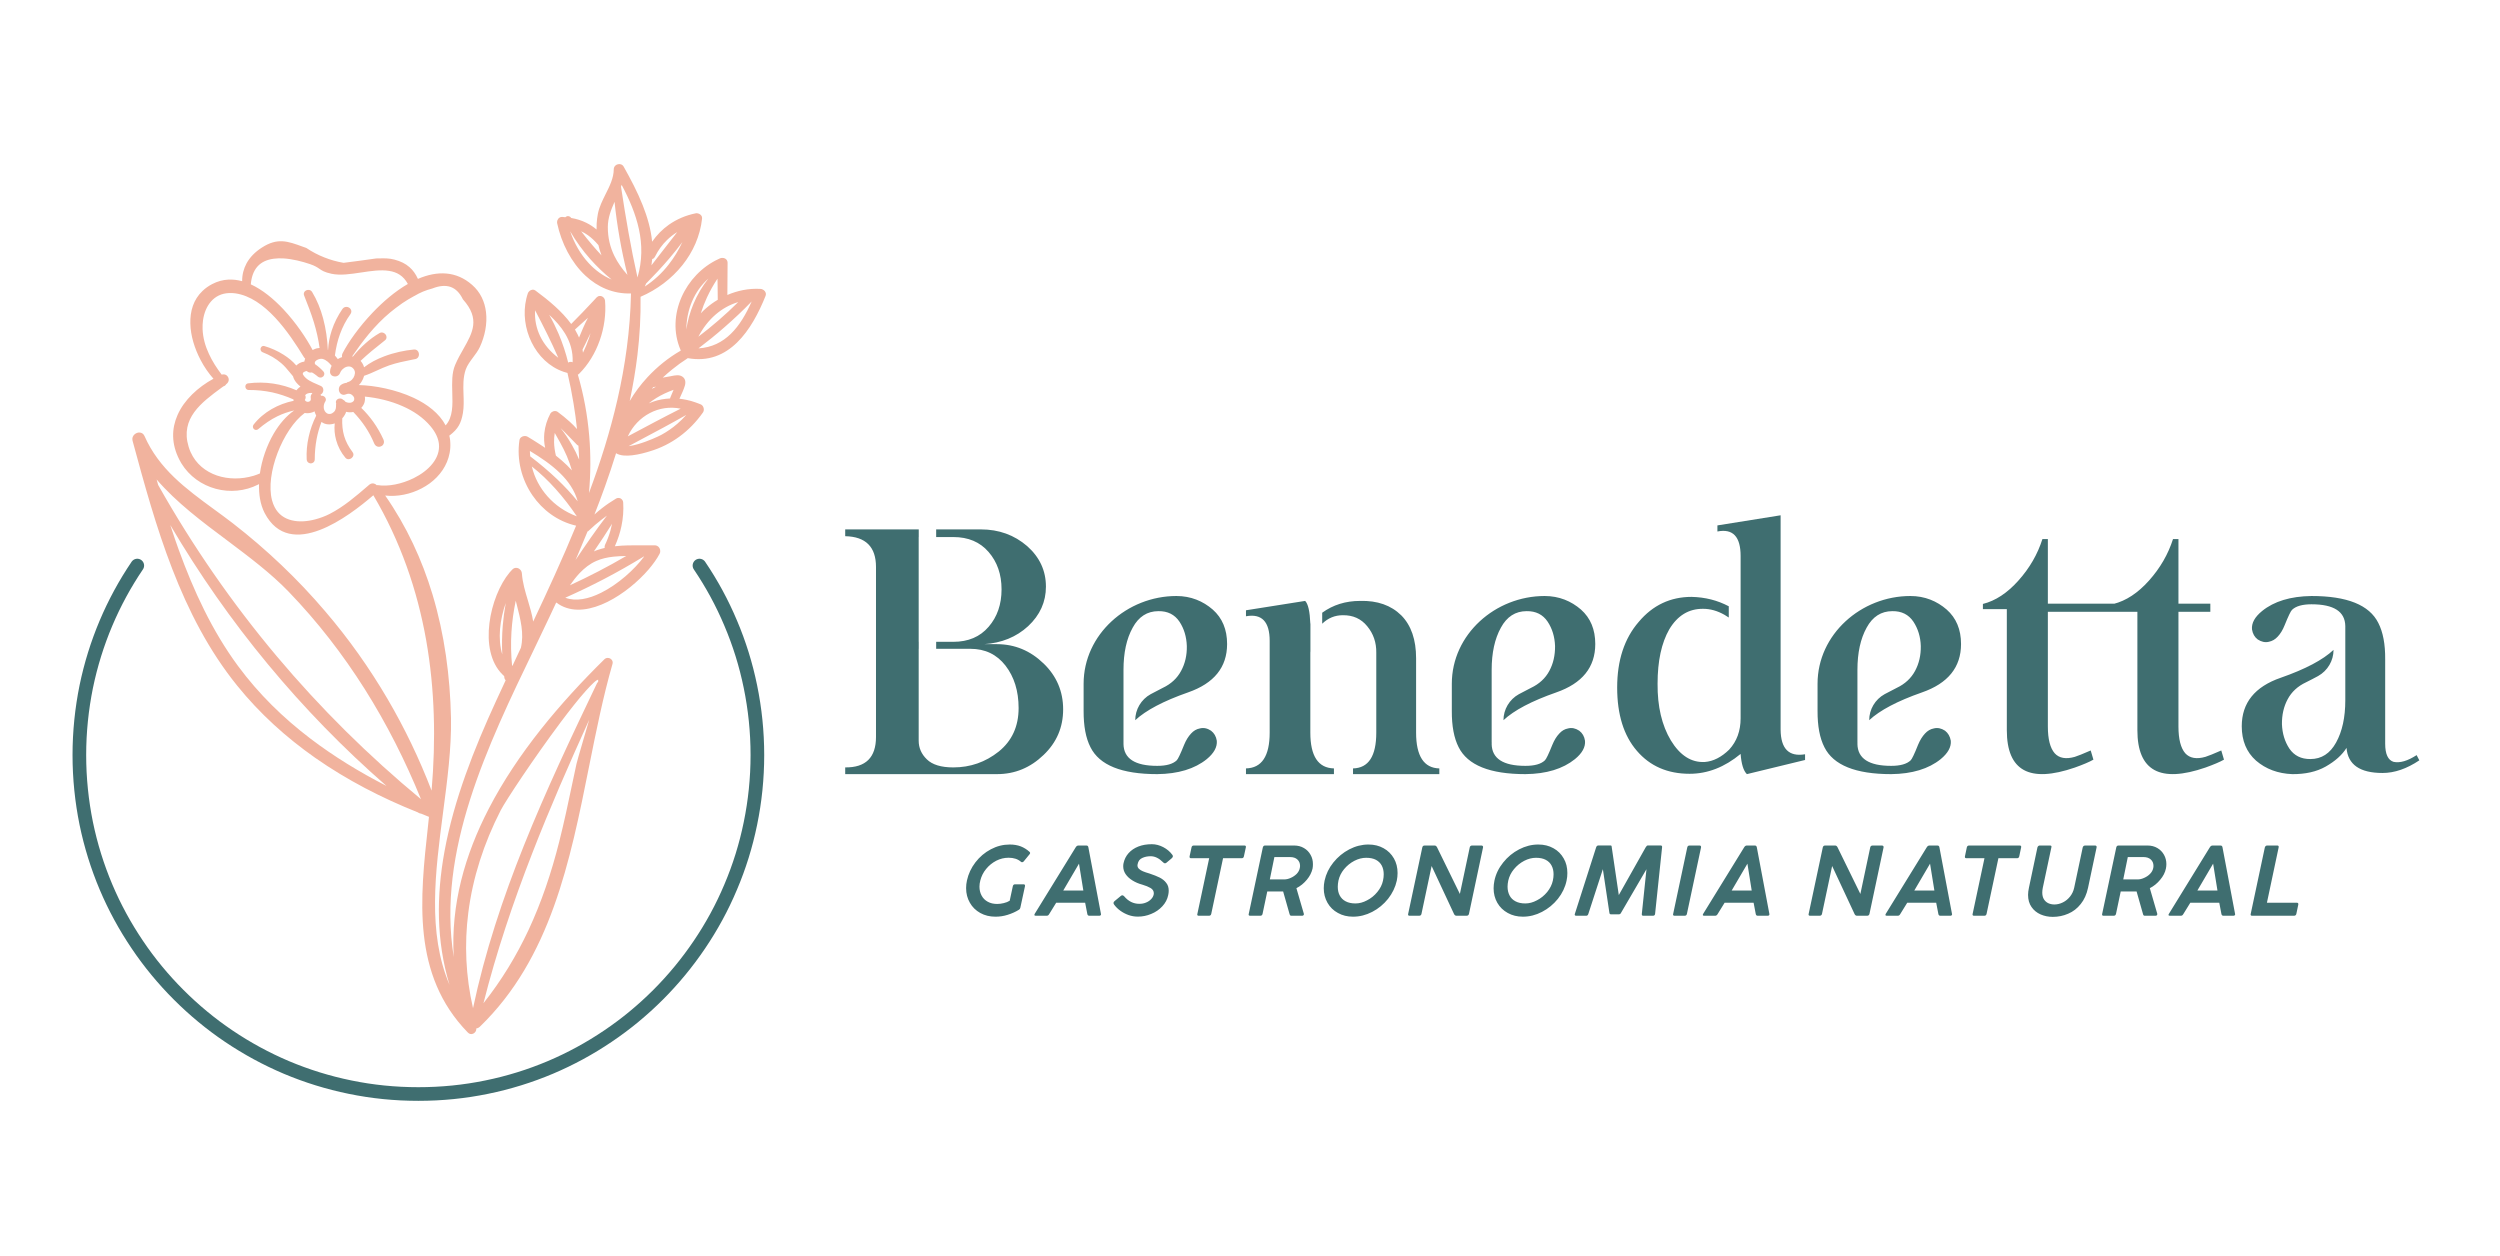
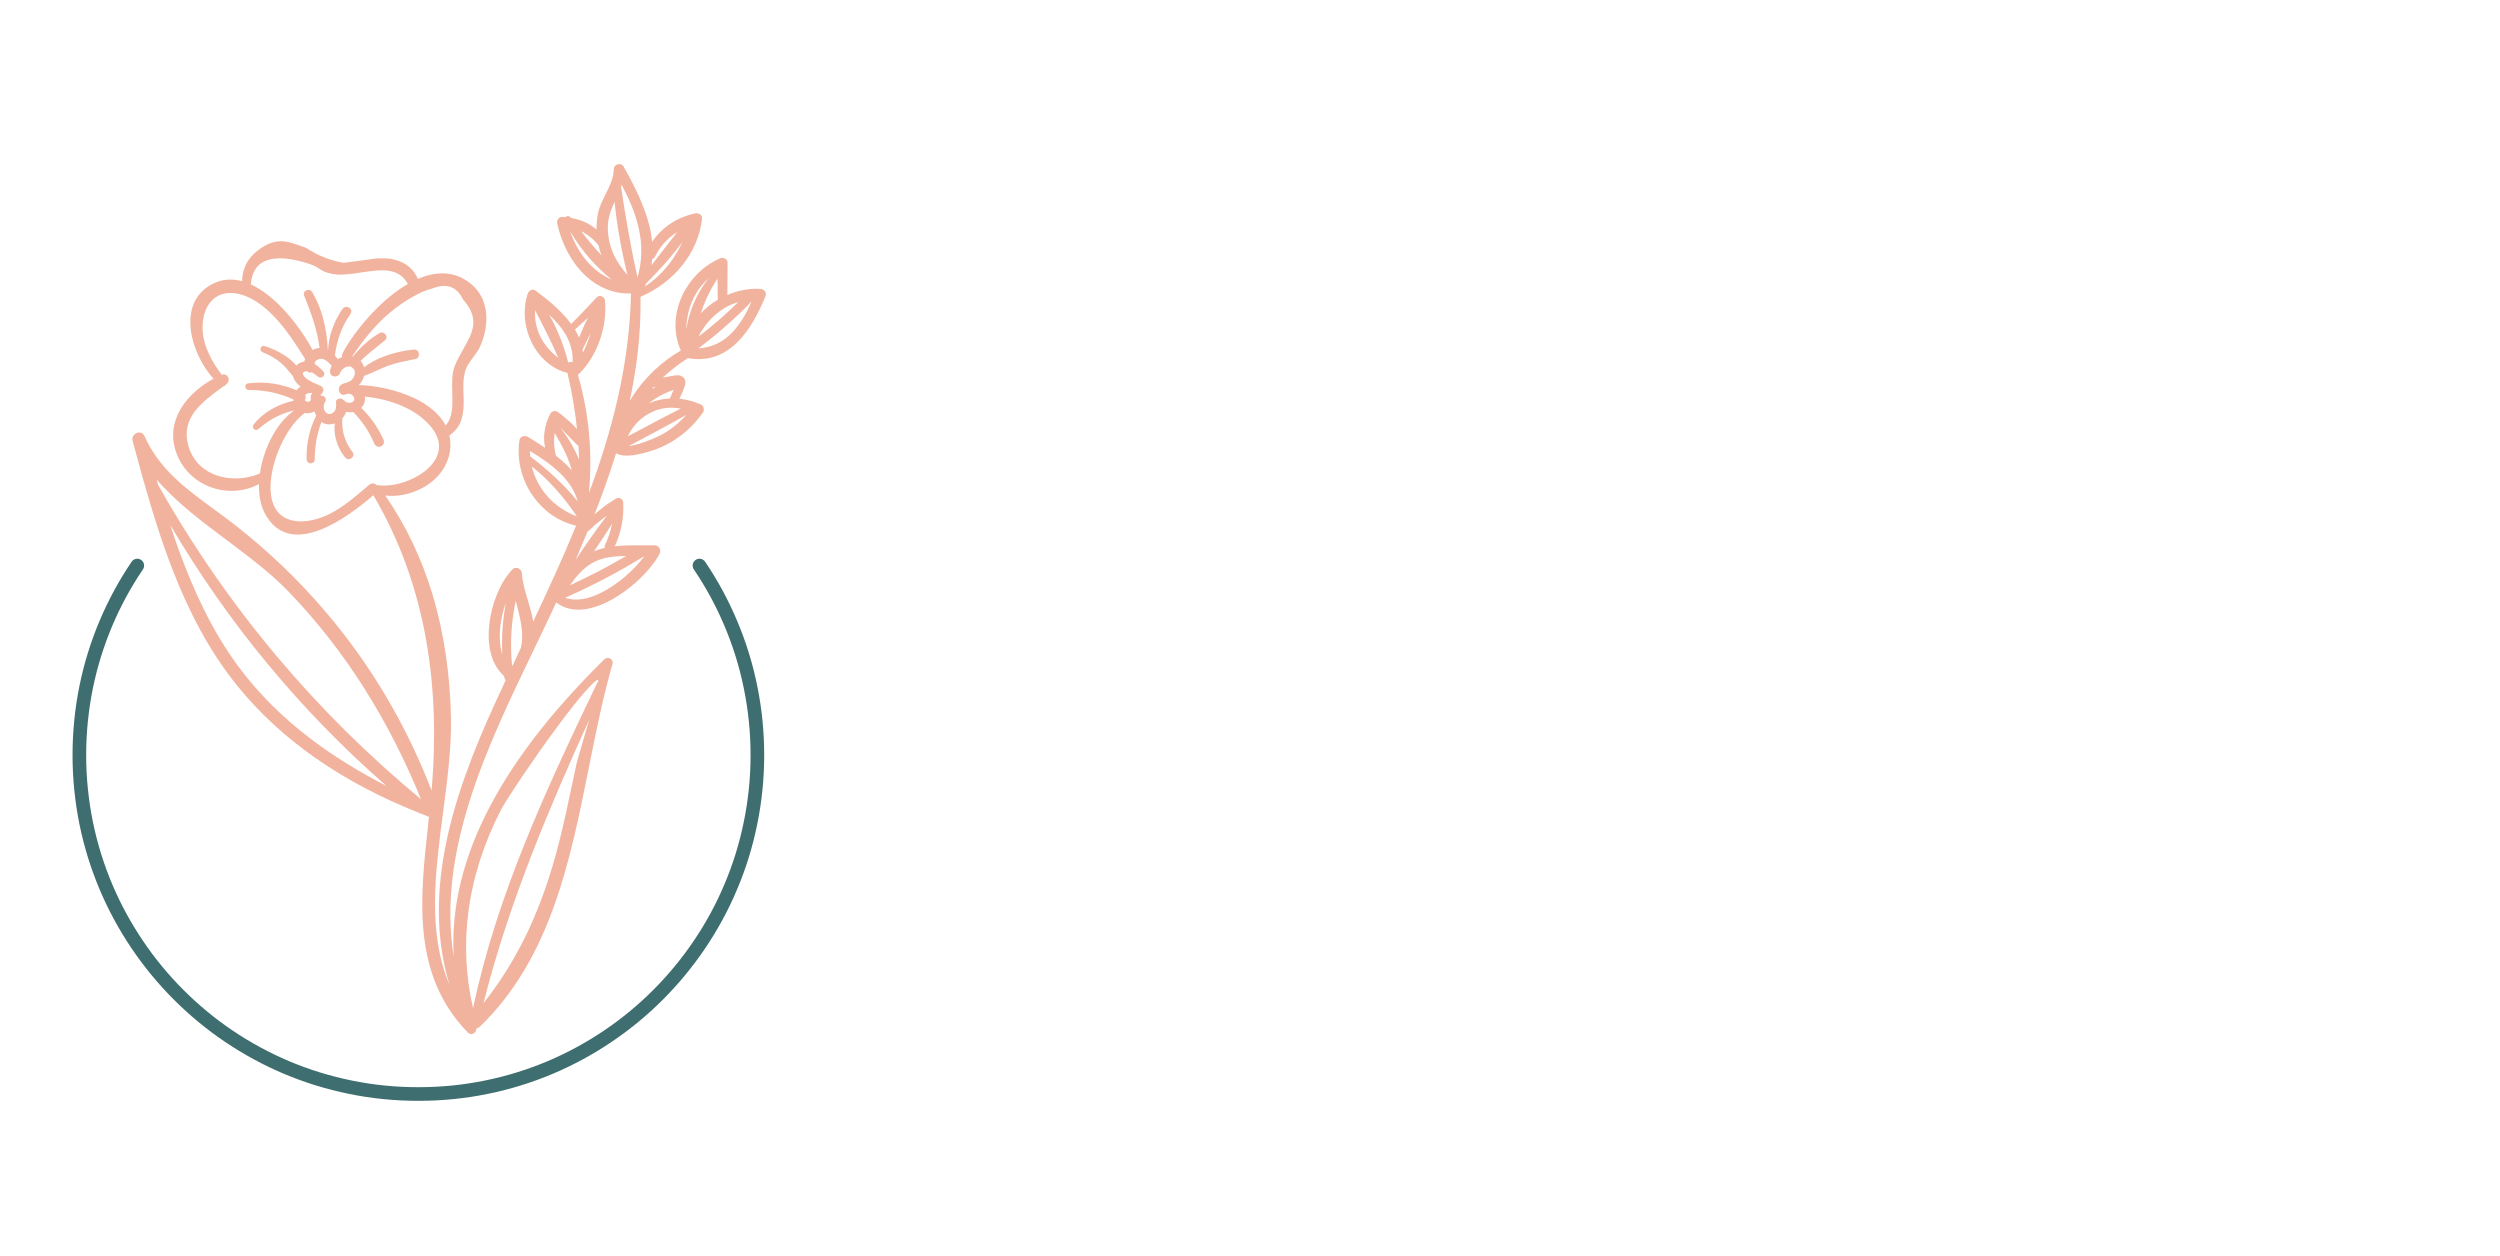
<svg xmlns="http://www.w3.org/2000/svg" xml:space="preserve" width="800px" height="402px" version="1.1" style="shape-rendering:geometricPrecision; text-rendering:geometricPrecision; image-rendering:optimizeQuality; fill-rule:evenodd; clip-rule:evenodd" viewBox="0 0 80000 40229">
  <defs>
    <style type="text/css">
   
    .str0 {stroke:#3F6E70;stroke-width:437;stroke-linecap:round;stroke-linejoin:round;stroke-miterlimit:22.926}
    .fil0 {fill:none}
    .fil2 {fill:#3F6E70;fill-rule:nonzero}
    .fil1 {fill:#F1B39E;fill-rule:nonzero}
   
  </style>
  </defs>
  <g id="Camada_x0020_1">
    <rect class="fil0" x="-21" y="12" width="80000" height="40229" />
    <g id="_547661864112">
      <g>
        <path class="fil0 str0" d="M22370 18111c391,577 727,1194 1000,1844 276,648 489,1330 633,2037 145,707 222,1439 222,2187 0,751 -77,1483 -222,2188 -144,707 -357,1390 -633,2038 -273,650 -609,1266 -1000,1844 -391,579 -835,1117 -1325,1607 -492,492 -1030,937 -1608,1326 -577,390 -1193,726 -1843,1001 -649,274 -1331,487 -2038,631 -707,146 -1439,220 -2188,220 -750,0 -1480,-74 -2187,-220 -707,-144 -1389,-357 -2039,-631 -649,-275 -1265,-611 -1844,-1001 -578,-389 -1114,-834 -1606,-1326 -490,-490 -936,-1028 -1325,-1607 -391,-578 -727,-1194 -1002,-1844 -274,-648 -487,-1331 -633,-2038 -143,-705 -220,-1437 -220,-2188 0,-748 77,-1480 220,-2187 146,-707 359,-1389 633,-2037 275,-650 611,-1267 1002,-1844" />
        <path class="fil1" d="M23166 10483c-268,235 -544,458 -828,673 428,-26 764,-200 1036,-465 279,-270 490,-636 668,-1037 -281,291 -574,566 -876,829l0 0zm-1030 -838c-121,280 -183,588 -187,906 41,-279 119,-555 228,-817 122,-292 284,-569 479,-814 -229,204 -403,451 -520,725zm815 -523l-4 -198c-131,198 -243,399 -337,602 -78,167 -142,334 -197,508 53,-59 110,-112 169,-164 115,-101 241,-192 374,-270l-5 -478 0 0zm30 1136c217,-187 427,-382 631,-585 -274,82 -517,220 -727,402 -222,191 -406,433 -550,707 222,-167 437,-343 646,-524zm-2138 2195c44,-25 90,-48 136,-69l-85 11 -51 58 0 0zm-708 1489c544,-290 1088,-581 1633,-855 -346,-71 -691,-16 -988,141 -300,156 -552,417 -705,747l60 -33zm1525 -370c101,-89 199,-183 289,-286 -506,288 -1012,558 -1520,826l-329 176c91,-11 192,-34 297,-64 325,-92 662,-250 751,-298 185,-100 355,-219 512,-354l0 0zm-766 -712c171,-59 350,-91 535,-100 1,-8 3,-17 7,-26l105 -251c-199,73 -384,158 -553,263 -83,52 -165,109 -241,171 48,-22 97,-41 147,-57l0 0zm-2492 5073c323,-479 652,-963 1005,-1421 -57,39 -112,80 -165,123 -149,115 -290,238 -426,367l-7 8 -22 8c-105,254 -208,503 -312,746l-73 169 0 0zm931 -399c-4,-29 0,-61 16,-93 71,-147 127,-298 170,-449 20,-73 37,-146 52,-219 -89,144 -182,286 -274,428 -101,153 -204,306 -307,457 42,-20 87,-36 133,-52 69,-23 140,-42 213,-60l-3 -12 0 0zm-198 762c302,-157 599,-320 889,-491 -139,2 -278,7 -413,22 -191,21 -376,62 -541,135 -208,90 -382,229 -535,389 -114,121 -217,254 -313,392 308,-142 613,-291 913,-447l0 0zm1464 -475l-12 0c-418,256 -844,498 -1279,725 -405,211 -817,409 -1235,595 339,128 748,41 1146,-158 547,-272 1073,-748 1380,-1162l0 0zm-2842 -2170c-231,-258 -481,-496 -755,-713 85,357 259,682 499,954 249,283 572,506 943,643 -209,-311 -437,-607 -687,-884zm147 -501c-280,-274 -623,-503 -964,-709l2 53c1,39 3,78 8,119 304,233 594,476 866,736 232,222 451,454 655,705 -96,-352 -304,-649 -567,-904zm6 -976c-57,-106 -116,-209 -174,-310 -16,99 -23,197 -22,298 4,139 23,281 59,428 126,100 247,203 359,313 53,53 105,106 154,161 -46,-152 -97,-303 -161,-454 -64,-150 -137,-293 -215,-436l0 0zm311 -165c-98,-101 -196,-204 -299,-302 132,167 254,348 363,540 87,151 165,309 232,471l-3 -87c-6,-119 -11,-238 -20,-361l-2 0c-16,-5 -32,-16 -46,-30 -78,-76 -151,-154 -225,-231zm-2150 6027c20,-241 52,-485 96,-726 -94,263 -158,551 -183,835 -23,284 -3,565 71,810 -14,-308 -9,-613 16,-919l0 0zm439 1013l142 -304c107,-451 -11,-909 -135,-1392l-30 -116c-69,332 -116,663 -137,997 -23,362 -16,728 21,1094l22 -29 117 -250 0 0zm1394 2109c-815,1090 -1733,2469 -1900,2794 -539,1053 -894,2153 -1036,3275 -128,1004 -85,2029 151,3058 380,-1796 954,-3523 1631,-5212 703,-1759 1519,-3478 2339,-5193 9,-17 20,-30 32,-39l5 -3c2,-22 2,-41 0,-55 0,-9 4,-11 4,-13 -41,-19 -188,119 -400,354 -229,255 -520,625 -826,1033l0 1zm393 1938c46,-215 92,-432 135,-633 18,-80 85,-311 172,-607 71,-240 155,-524 235,-807 -642,1416 -1265,2837 -1826,4281 -610,1567 -1146,3159 -1560,4796 584,-737 1055,-1517 1441,-2339 417,-894 735,-1839 987,-2839 155,-613 286,-1232 416,-1852l0 0zm-13310 -9742l49 176c1102,1956 2374,3791 3804,5492 1389,1652 2931,3180 4613,4571 -501,-1231 -1098,-2412 -1802,-3528 -703,-1112 -1511,-2158 -2438,-3119 -571,-592 -1263,-1110 -1958,-1633 -814,-607 -1631,-1220 -2268,-1959l0 0zm1524 4181c312,628 668,1230 1085,1795 663,898 1448,1662 2317,2323 758,577 1580,1077 2435,1515 -1379,-1202 -2649,-2508 -3805,-3906 -1153,-1392 -2194,-2879 -3118,-4448l57 174c68,205 137,409 210,610 240,659 506,1309 819,1937zm5434 -4051c35,8 67,28 92,55l16 -4 11 0c337,53 774,-35 1153,-222 241,-119 458,-279 607,-469 147,-185 227,-400 203,-629 -20,-177 -102,-367 -267,-563 -234,-281 -551,-494 -899,-646 -382,-169 -804,-267 -1206,-306 5,32 7,64 5,96 -3,55 -17,108 -46,162 -16,28 -32,55 -51,78l-23 25c144,138 271,289 387,449 124,176 233,364 323,563 34,73 16,137 -21,181 -16,16 -36,31 -59,39 -19,9 -44,15 -67,15 -59,-2 -119,-34 -149,-109 -77,-185 -171,-360 -281,-526 -112,-168 -240,-326 -382,-474l-5 -7c-41,9 -82,11 -123,11 -37,-2 -73,-7 -108,-16 -9,32 -22,62 -38,90 -23,43 -51,82 -85,119 -9,203 9,388 59,562 53,181 142,350 271,520 38,48 34,103 8,148 -11,16 -25,32 -40,44 -15,11 -33,21 -53,27 -50,17 -105,10 -145,-39 -139,-164 -240,-359 -297,-567 -48,-174 -64,-355 -44,-533 -38,14 -77,23 -118,28 -67,9 -137,4 -204,-19 -32,-13 -60,-27 -87,-45l-16 -10c-69,181 -121,364 -156,550 -39,210 -59,425 -59,651 0,56 -32,96 -73,113 -16,7 -34,13 -51,13 -18,0 -38,-4 -54,-11 -42,-16 -76,-55 -80,-114 -12,-241 9,-486 63,-724 51,-235 133,-464 241,-679 -16,-32 -30,-64 -41,-98l-10 -40c-39,21 -80,37 -123,46 -64,16 -129,17 -193,5 -350,258 -668,750 -871,1283 -201,527 -286,1092 -177,1510 21,81 49,154 83,220 121,238 320,369 547,424 235,59 503,38 757,-30 163,-43 320,-103 460,-174 451,-231 840,-567 1226,-899l40 -35c8,-6 15,-13 24,-16 40,-27 85,-32 126,-23l0 0zm-3855 -247c69,-22 138,-47 204,-75 62,-439 219,-892 441,-1274 179,-305 403,-568 657,-744 -194,43 -369,105 -538,187 -213,104 -412,241 -611,410 -32,27 -70,32 -100,23 -16,-5 -30,-14 -41,-25 -12,-10 -21,-25 -26,-41 -11,-32 -7,-69 18,-103 156,-200 355,-366 577,-495 218,-126 458,-215 703,-265l-5 -44c-224,-100 -449,-174 -680,-226 -244,-51 -492,-78 -755,-76 -43,0 -77,-25 -93,-59 -7,-12 -10,-28 -12,-43 -2,-14 0,-30 5,-44 11,-34 37,-59 78,-66 270,-35 544,-33 810,7 256,38 507,111 743,214 23,-29 48,-56 76,-79 16,-14 34,-26 52,-39 -52,-42 -100,-87 -139,-136 -48,-61 -83,-127 -99,-194 -38,-43 -71,-84 -105,-126 -87,-105 -172,-210 -277,-297 -86,-73 -178,-138 -274,-195 -101,-59 -208,-109 -316,-151 -44,-16 -66,-54 -69,-91 -2,-14 0,-28 5,-43 4,-14 13,-26 21,-37 23,-26 61,-41 103,-26 203,60 418,154 611,277 153,96 294,211 405,344 32,-32 70,-58 109,-80 46,-23 98,-39 149,-46 4,-19 7,-37 13,-53 3,-14 8,-29 14,-43l-2 -2c-16,-12 -32,-28 -44,-51 -233,-380 -544,-860 -917,-1259 -370,-395 -801,-711 -1277,-777 -70,-9 -135,-12 -196,-9 -247,9 -438,110 -577,267 -140,158 -227,373 -259,609 -13,91 -16,187 -13,283 11,278 87,540 201,786 108,237 252,459 410,668 57,-17 107,-9 148,16 23,16 41,36 55,59 14,23 21,50 23,76 3,54 -20,110 -77,153l-7 5c-9,16 -21,31 -35,41 -14,11 -29,18 -46,22l-68 48c-641,472 -1325,978 -1053,1883 18,62 39,120 64,175 170,381 481,627 845,752 366,124 787,124 1171,9l0 0zm2105 -6632c-64,-44 -135,-92 -295,-147 -256,-87 -561,-165 -853,-183 -218,-12 -429,11 -604,92 -170,80 -305,219 -380,437 -30,88 -51,189 -60,302 373,171 728,464 1039,794 410,436 744,937 941,1310l36 -18c32,-16 64,-28 99,-37 25,-6 52,-9 79,-11l9 0c-40,-288 -103,-558 -183,-822 -87,-283 -196,-565 -313,-859 -20,-49 -9,-94 18,-127 14,-16 32,-29 51,-38 18,-9 39,-14 59,-14 50,-3 99,16 128,66 158,259 273,549 353,847 89,329 135,672 151,1006l7 3c11,-215 52,-426 119,-629 80,-243 198,-474 341,-682 41,-60 105,-76 162,-64 21,5 41,14 57,25 18,12 34,27 44,44 29,43 34,100 -5,157 -147,206 -256,419 -337,643 -79,216 -130,442 -162,685 19,22 39,45 57,68l35 46c23,-14 48,-26 73,-39 21,-9 43,-18 66,-25l-5 -18c-6,-30 0,-64 17,-99 187,-364 531,-849 958,-1299 337,-355 726,-689 1135,-925 -142,-265 -354,-382 -601,-419 -268,-43 -580,3 -890,51l-5 0c-337,52 -670,101 -950,41 -226,-50 -304,-101 -391,-162l0 0zm542 4326l2 -4 -2 -1c-18,-45 -9,-84 12,-112 13,-16 29,-31 46,-39 18,-8 38,-13 55,-13 40,-3 79,9 107,39 11,6 23,11 34,20 14,10 26,23 37,41l16 9c43,21 96,31 144,26 44,-5 85,-25 110,-60l9 -14c12,-29 12,-57 4,-86 -13,-37 -40,-71 -71,-94 -32,-23 -63,-34 -95,-35 -32,-2 -67,7 -106,23 -59,23 -110,12 -149,-16 -22,-16 -38,-38 -50,-62 -11,-23 -18,-50 -18,-75 -3,-60 20,-123 76,-158 31,-21 63,-36 95,-45 26,-8 53,-14 80,-16l28 -23 11 -1c48,-11 92,-39 129,-77 36,-35 64,-81 80,-129 16,-47 22,-95 11,-139 -9,-35 -25,-67 -55,-96 -23,-23 -46,-39 -73,-48 -44,-16 -92,-12 -139,2 -48,16 -94,46 -131,83 -32,34 -59,71 -73,112 -19,57 -66,93 -115,107 -25,7 -54,7 -78,3 -27,-3 -54,-14 -75,-31 -34,-29 -57,-72 -53,-128 1,-41 10,-79 23,-114 7,-23 16,-44 28,-66 -37,-46 -78,-90 -121,-128 -51,-42 -106,-76 -168,-92 -52,-13 -123,2 -178,34 -20,10 -36,23 -48,37 -11,12 -20,27 -23,41 -4,18 -2,37 9,58 46,31 92,66 133,102 46,39 87,81 126,122 36,38 43,80 30,117 -5,16 -14,32 -26,47 -13,12 -29,23 -45,30 -39,16 -85,12 -128,-20 -32,-26 -65,-55 -103,-80 -28,-21 -58,-40 -90,-56 -29,8 -61,8 -91,0 -26,-8 -51,-22 -73,-45 -30,4 -62,14 -87,30 -12,7 -25,16 -32,27 -5,9 -9,18 -9,28 0,11 4,25 15,41 92,149 271,226 438,297 45,19 87,37 128,57 45,21 68,58 75,101 5,23 3,48 -4,73 -7,23 -17,46 -33,64 -15,16 -32,28 -50,35 3,11 9,22 12,32l2 7c20,-3 39,-1 59,4 19,5 37,14 53,27 16,14 28,30 36,49 14,34 12,73 -13,110l-14 24c-29,56 -39,126 -30,190 10,62 41,119 94,154l18 11c32,16 65,19 99,12 39,-7 78,-30 110,-60 71,-68 71,-144 71,-240l0 -14 4 -9 0 0zm-814 -178c-12,-69 11,-124 52,-160l-27 -10c-48,-4 -98,3 -139,21 -26,13 -49,29 -65,50 14,25 17,53 16,80 -2,26 -13,51 -27,74 16,32 44,52 73,57 16,4 32,4 48,0 14,-3 28,-9 41,-18 23,-19 35,-49 28,-94l0 0zm4482 -3563c-162,-57 -355,-43 -583,46l-5 2c-103,27 -203,60 -298,99 -96,41 -189,87 -278,141l-3 0c-130,69 -260,149 -384,232 -135,95 -266,194 -391,297 -250,208 -472,441 -680,688 -190,229 -366,470 -535,717l25 6c119,-148 254,-292 400,-421 142,-127 295,-240 453,-331 51,-30 106,-23 149,5 18,11 34,27 46,43 13,18 22,39 25,60 9,45 -3,91 -48,125 -144,112 -282,224 -421,339 -122,103 -243,208 -359,318 39,43 68,89 89,137 9,23 18,46 23,69 185,-145 411,-263 649,-352 314,-119 653,-190 950,-218 64,-5 110,25 135,69 11,20 19,41 21,62 4,23 4,45 -2,66 -12,53 -49,98 -111,110l-86 16c-257,52 -511,102 -756,187 -130,46 -258,103 -384,161 -137,63 -274,125 -414,171 -18,69 -48,137 -87,197 -23,36 -52,69 -82,100 501,12 1178,140 1754,408 440,206 822,498 1025,883 238,-263 225,-659 213,-1053 -9,-313 -18,-626 92,-883 78,-185 174,-354 267,-517 293,-517 541,-958 -15,-1579l-5 -6 -2 -5c-99,-202 -229,-332 -387,-389l0 0zm3835 2398c23,-2 48,2 69,13 15,-350 -81,-652 -243,-921 -133,-218 -309,-415 -508,-598 112,195 213,401 302,609 128,302 231,613 306,920 23,-14 48,-21 74,-23l0 0zm-746 -892c-124,-252 -254,-504 -387,-760 -20,297 41,579 163,833 130,267 329,501 579,688 -113,-260 -232,-512 -355,-761l0 0zm1020 114c89,-213 177,-428 286,-632l-73 64c-116,103 -231,206 -343,310 32,56 62,111 89,167 14,31 28,61 41,91l0 0zm112 384c5,33 10,67 14,101 76,-156 142,-313 195,-471 16,-51 32,-105 48,-156 -53,112 -108,224 -163,336l-94 190 0 0zm1252 -5274l-20 58c75,496 153,986 240,1468 85,481 181,959 288,1440 156,-538 153,-1050 46,-1545 -105,-485 -305,-956 -554,-1421zm-227 543c-112,254 -214,514 -215,805 -2,343 74,647 207,922 107,220 251,423 421,613 -97,-393 -183,-789 -252,-1189 -67,-380 -122,-765 -161,-1151l0 0zm-777 1835c-245,-277 -463,-579 -645,-892 132,384 331,736 592,1018 208,226 455,409 737,528 -241,-194 -472,-416 -684,-654l0 0zm350 -147c-37,-100 -67,-201 -90,-304l-6 -5c-105,-123 -215,-228 -332,-311 -69,-48 -140,-91 -215,-125 117,151 236,299 359,443 96,112 194,222 295,330l-11 -28zm2180 126c-238,279 -489,547 -745,806l-10 27c-9,21 -18,43 -29,66 301,-197 555,-435 764,-704 174,-220 318,-460 439,-719 -133,179 -274,353 -419,524l0 0zm-515 7c-11,5 -22,11 -32,12 -6,63 -14,125 -23,189l-2 12c135,-174 265,-343 396,-511 142,-183 284,-366 430,-553 -117,71 -228,156 -327,254 -153,148 -282,325 -384,531 -14,31 -35,52 -58,66l0 0zm2870 1007c189,-37 380,-51 569,-39 18,0 37,5 55,13 32,12 60,33 82,60 21,28 35,64 33,103 -1,14 -5,30 -10,46 -217,540 -508,1100 -913,1494 -404,394 -919,622 -1580,501l-5 4 -3 3c-175,112 -336,229 -487,352 -107,85 -208,174 -306,265 84,-15 165,-31 245,-43l52 -11c103,-19 225,-44 323,16 52,32 82,75 96,125 14,55 9,115 -7,170 -36,121 -91,238 -144,354l-30 65c75,8 149,20 225,36 96,19 194,46 292,82 28,10 58,21 87,32 26,10 53,21 83,33 7,4 15,9 22,13 33,23 55,60 65,99 11,41 9,84 -7,119 -3,9 -9,16 -12,23 -212,302 -466,565 -757,777 -282,207 -600,367 -947,470 -122,38 -343,102 -561,127 -194,23 -387,16 -519,-66 -110,357 -229,710 -355,1064 -107,300 -220,600 -338,899 77,-70 155,-135 237,-199 145,-114 298,-217 458,-313 21,-12 44,-18 66,-19 28,-2 57,5 80,17 25,15 44,34 58,57 13,22 20,46 22,71 16,256 -4,508 -55,752 -45,222 -118,438 -212,650 284,-34 579,-32 862,-29l209 0c68,0 134,0 201,-1 32,-2 60,5 85,19 31,16 55,39 71,68 16,28 25,60 25,94 2,30 -5,62 -21,92 -80,153 -201,323 -348,496 -334,389 -816,792 -1320,1042 -512,254 -1048,350 -1485,120 -53,-29 -105,-61 -157,-100l-200 428c-164,348 -334,702 -506,1061 -1491,3090 -3122,6476 -2576,9862 -96,-1673 355,-3267 1121,-4746 920,-1780 2291,-3397 3705,-4788 32,-30 71,-44 109,-42 28,0 55,7 79,21 24,14 45,35 59,60 18,32 23,71 11,112 -302,1048 -524,2160 -750,3283 -607,3034 -1231,6143 -3499,8335 -36,33 -73,49 -110,53l-2 2c2,26 -4,55 -14,80 -9,21 -24,39 -40,55 -17,16 -37,28 -58,35 -52,20 -110,11 -160,-41 -1799,-1847 -1531,-4291 -1272,-6640l28 -266c-44,-18 -88,-37 -135,-55l-113 -46c-16,-2 -32,-6 -48,-11 -20,-5 -39,-16 -57,-30 -1156,-460 -2272,-1036 -3288,-1746 -929,-652 -1776,-1416 -2498,-2310 -913,-1129 -1565,-2407 -2083,-3744 -517,-1336 -899,-2732 -1270,-4102 -22,-82 8,-153 60,-201 23,-21 50,-37 78,-49 30,-11 60,-16 91,-13 62,4 120,38 152,109 464,1057 1329,1691 2219,2343 203,147 407,298 613,456 542,421 1062,867 1558,1340 492,468 959,962 1401,1481 752,879 1416,1817 1995,2805 547,934 1018,1915 1409,2933 140,-1627 103,-3244 -172,-4809 -286,-1616 -826,-3180 -1693,-4649 -414,357 -1062,862 -1707,1109 -686,263 -1368,238 -1775,-542 -71,-139 -121,-295 -149,-462 -25,-147 -34,-304 -30,-464l-25 15c-423,216 -911,257 -1357,138 -448,-121 -851,-400 -1107,-820 -21,-36 -41,-72 -60,-109 -265,-513 -251,-1003 -61,-1433 213,-485 650,-890 1151,-1164 -152,-170 -295,-375 -412,-600 -190,-363 -320,-775 -328,-1166 -11,-396 99,-769 389,-1044 87,-84 190,-158 309,-220 170,-89 343,-135 517,-144 147,-7 296,10 444,51 -2,-208 48,-400 142,-574 108,-195 273,-364 492,-504 501,-322 826,-203 1307,-27l116 41 5 4c179,120 370,220 569,298 195,78 401,137 618,174 167,-21 339,-44 515,-67 170,-23 345,-48 524,-73 27,-4 76,-2 107,-2 165,-4 310,-7 484,39 198,53 354,130 478,240 114,98 201,222 272,377 307,-132 618,-199 918,-171 286,27 562,139 816,362 270,235 407,544 446,871 46,376 -38,778 -197,1119 -56,119 -137,229 -219,337 -91,123 -183,246 -231,379 -91,257 -82,529 -73,797 7,203 14,404 -19,603 -29,165 -68,291 -132,401 -64,112 -154,206 -284,307 -5,6 -12,9 -20,13 8,28 13,57 18,87 7,44 13,89 14,137 7,115 -1,225 -21,332 -75,403 -316,737 -639,975 -324,236 -727,378 -1125,398 -101,5 -201,2 -300,-9 684,981 1179,2052 1517,3174 382,1272 563,2610 590,3956 17,965 -118,1985 -253,3013 -250,1910 -506,3853 206,5526 -428,-1414 -420,-2852 -161,-4272 302,-1657 948,-3288 1652,-4819 75,-163 151,-329 229,-494l78 -169 -9 -10c-16,-16 -28,-39 -32,-66l-7 -57c-18,-16 -35,-34 -53,-50 -394,-387 -497,-1016 -419,-1643 76,-623 330,-1247 646,-1625 27,-34 57,-66 86,-94 33,-34 72,-52 111,-54 25,-1 52,2 75,11 25,11 46,23 64,43 32,30 53,73 57,122 21,295 106,581 192,865 67,226 135,450 170,679 233,-492 462,-984 686,-1480 240,-531 471,-1060 689,-1591 -588,-135 -1074,-498 -1400,-974 -344,-504 -508,-1137 -415,-1762 2,-20 9,-37 18,-53 19,-32 49,-55 81,-68 32,-12 70,-18 102,-12 21,3 42,10 62,21 112,68 227,137 341,212 74,46 149,94 220,143 -36,-152 -43,-312 -27,-470 22,-217 89,-432 192,-624l11 -16c21,-30 57,-51 92,-62 39,-11 80,-9 116,11l16 9c129,97 263,202 387,316 82,74 160,153 233,236 -29,-275 -66,-549 -112,-824 -52,-322 -117,-647 -194,-974 -41,-10 -80,-23 -119,-35 -465,-158 -819,-514 -1030,-945 -212,-430 -279,-936 -169,-1398 13,-55 28,-112 48,-169 5,-16 14,-32 25,-46 19,-27 46,-48 76,-61 34,-14 70,-17 105,-5 14,4 27,11 39,21 203,150 419,318 625,505 190,172 370,361 519,565 245,-242 483,-496 720,-748l95 -103c29,-29 61,-45 95,-46 23,-2 44,1 65,9 20,8 39,19 55,35 29,27 48,64 54,107 35,421 -25,865 -171,1275 -142,402 -366,775 -661,1068 -12,12 -26,19 -39,25 187,639 308,1296 364,1959 52,609 48,1222 -8,1833 364,-977 678,-1970 911,-2988 252,-1099 410,-2229 435,-3403 -575,18 -1069,-208 -1457,-569 -458,-426 -771,-1044 -907,-1678 -2,-13 -4,-27 -4,-41 2,-36 14,-71 36,-100 21,-30 53,-51 90,-60 13,-2 25,-4 38,-4 30,2 56,6 83,9l20 2c5,-5 10,-11 17,-14 15,-11 32,-18 50,-21 20,-2 39,0 57,7 21,7 39,21 55,42l5 9c173,29 336,80 487,155 116,57 226,129 327,215 0,-66 0,-134 4,-199 7,-103 19,-205 39,-306 44,-222 147,-426 248,-630 130,-258 258,-516 260,-793 0,-48 19,-87 49,-117 22,-21 50,-37 80,-44 31,-9 63,-9 93,0 39,10 73,35 96,76 220,393 440,806 609,1235 151,380 263,772 302,1168 149,-215 330,-397 538,-545 249,-174 535,-298 849,-362 18,-6 38,-6 55,-4 34,4 68,18 96,37 29,22 52,52 59,91 3,14 3,30 2,46 -62,556 -290,1063 -627,1485 -352,441 -821,793 -1343,1016 10,631 -27,1253 -100,1867 -60,496 -144,986 -247,1471 158,-270 352,-527 569,-762 312,-337 677,-629 1057,-847l9 -13 -9 -19c-237,-553 -197,-1158 33,-1684 231,-526 652,-975 1180,-1219l53 -25c25,-10 52,-16 78,-14 32,0 63,7 89,23 27,16 50,39 62,71 9,20 15,43 13,68l-7 1025c160,-70 327,-121 495,-155l0 0z" />
      </g>
-       <path class="fil2" d="M41932 23460l0 -2558 3 -52 0 -881 -3 2c-16,-393 -71,-634 -166,-728l-1895 300 0 192c506,-93 759,172 759,788l0 2937c0,753 -253,1135 -759,1147l0 183 2817 0 0 -183c-504,-12 -756,-394 -756,-1147l0 0zm3387 0l0 -2381c0,-595 -158,-1053 -474,-1373 -327,-323 -769,-478 -1318,-463 -464,0 -869,127 -1215,378l0 352c188,-182 408,-272 661,-272 326,-4 586,113 781,353 197,238 295,521 290,848l0 2558c0,753 -247,1135 -745,1147l0 183 2764 0 0 -183c-493,-12 -744,-394 -744,-1147l0 0zm-11928 -2212c-423,-410 -920,-618 -1491,-620l-415 0c559,-37 1030,-227 1410,-576 380,-355 570,-778 570,-1266 0,-510 -200,-943 -602,-1299 -412,-355 -906,-534 -1481,-534l-1432 0 0 245 549 0c478,0 854,158 1131,479 276,318 414,718 414,1196 0,480 -138,881 -414,1199 -277,322 -653,481 -1131,481l-549 0 0 224 1098 0c470,0 845,181 1122,538 279,361 420,814 420,1359 0,588 -214,1052 -636,1393 -425,338 -910,508 -1455,508 -391,0 -673,-87 -847,-258 -175,-168 -262,-369 -262,-598l0 -2942 2 0 0 -224 -2 0 0 -3355 2 0 0 -245 -2355 0 0 218c657,13 986,343 986,984l0 5445c0,657 -329,982 -986,975l0 215 4863 0c571,0 1068,-206 1491,-615 417,-398 625,-884 625,-1460 0,-572 -208,-1064 -625,-1467l0 0zm43968 2933c-287,186 -532,259 -738,216 -178,-55 -269,-248 -269,-582l0 -2704c4,-481 -69,-869 -220,-1163 -288,-576 -1000,-862 -2139,-862 -671,9 -1199,169 -1582,480 -233,190 -342,385 -324,588 22,140 82,247 183,323 119,78 238,103 355,75 112,-22 207,-79 286,-166 87,-92 160,-211 221,-364 119,-293 197,-458 238,-494 124,-119 334,-177 623,-177 714,0 1075,232 1082,698l0 2377c0,545 -98,996 -295,1352 -192,349 -465,529 -824,529 -295,2 -519,-110 -673,-336 -148,-225 -226,-487 -237,-781 -3,-299 57,-564 183,-798 126,-236 322,-418 587,-542 140,-69 270,-138 389,-202 305,-171 493,-491 493,-837 -337,318 -900,616 -1689,892 -833,287 -1250,806 -1250,1552 0,464 152,832 458,1103 313,269 700,414 1162,432 417,2 772,-76 1067,-242 306,-174 528,-373 668,-598 43,534 426,803 1153,803 384,0 776,-135 1179,-405l-87 -167 0 0zm-20367 -817l0 -6863 -2024 324 0 195c496,-99 743,164 743,785l0 5198c0,401 -121,735 -366,1002 -247,241 -508,375 -780,396 -432,23 -794,-208 -1089,-693 -286,-478 -430,-1083 -424,-1814 0,-726 126,-1307 374,-1740 265,-443 626,-663 1086,-658 229,0 456,64 682,192 50,30 94,57 138,87l0 -360c-360,-190 -756,-292 -1193,-301 -677,0 -1242,267 -1691,801 -460,532 -690,1233 -690,2102 0,863 210,1540 633,2029 421,490 984,733 1687,733 576,0 1119,-211 1633,-636 25,324 90,538 201,647l1863 -453 0 -183c-519,87 -778,-176 -783,-791l0 1zm-18240 35c-117,-78 -236,-103 -355,-73 -112,20 -205,77 -285,165 -85,91 -160,210 -222,361 -119,297 -197,458 -236,496 -124,119 -334,177 -625,177 -714,0 -1073,-234 -1080,-701l1 -41 -1 0 0 -938 0 2 0 -1395c0,-545 97,-998 295,-1353 190,-350 465,-528 824,-528 295,-4 519,108 673,336 148,224 226,486 236,780 6,298 -56,563 -183,797 -126,236 -321,418 -588,544 -138,69 -268,138 -387,202 -304,167 -494,489 -494,833 340,-316 903,-614 1691,-890 832,-289 1251,-804 1251,-1550 0,-464 -154,-833 -460,-1103 -311,-270 -700,-434 -1164,-434 -1573,0 -2971,1226 -2971,2810l0 869c-2,481 69,870 220,1164 288,575 998,861 2137,861 671,-7 1201,-169 1586,-480 231,-190 339,-387 322,-588 -22,-140 -84,-246 -185,-323l0 0zm11791 0c-119,-78 -236,-103 -355,-73 -112,20 -206,77 -284,165 -87,91 -160,210 -222,361 -119,297 -197,458 -238,496 -123,119 -332,177 -624,177 -714,0 -1074,-234 -1081,-701l3 -41 -3 0 0 -938 0 2 0 -1395c0,-545 99,-998 296,-1353 190,-350 464,-528 824,-528 295,-4 519,108 672,336 149,224 227,486 238,780 3,298 -57,563 -183,797 -126,236 -322,418 -588,544 -139,69 -268,138 -387,202 -304,167 -494,489 -494,833 337,-316 901,-614 1691,-890 831,-289 1249,-804 1249,-1550 0,-464 -153,-833 -458,-1103 -311,-270 -700,-434 -1164,-434 -1576,0 -2972,1226 -2972,2810l0 869c-3,481 69,870 219,1164 289,575 1000,861 2138,861 672,-7 1199,-169 1585,-480 233,-190 341,-387 323,-588 -21,-140 -83,-246 -185,-323l0 0zm11714 0c-119,-78 -238,-103 -357,-73 -110,20 -205,77 -285,165 -85,91 -159,210 -222,361 -117,297 -197,458 -236,496 -124,119 -334,177 -625,177 -712,0 -1073,-234 -1080,-701l2 -41 -2 0 0 -938 0 2 0 -1395c0,-545 98,-998 295,-1353 190,-350 465,-528 824,-528 295,-4 519,108 673,336 148,224 228,486 237,780 5,298 -57,563 -183,797 -127,236 -322,418 -588,544 -139,69 -269,138 -388,202 -303,167 -493,489 -493,833 339,-316 902,-614 1691,-890 831,-289 1250,-804 1250,-1550 0,-464 -154,-833 -460,-1103 -311,-270 -698,-434 -1163,-434 -1574,0 -2972,1226 -2972,2810l0 869c-2,481 69,870 220,1164 288,575 1000,861 2137,861 671,-7 1201,-169 1586,-480 231,-190 341,-387 324,-588 -24,-140 -86,-246 -185,-323l0 0zm8846 633c-243,108 -412,174 -506,204 -286,82 -503,44 -647,-114 -145,-167 -218,-455 -218,-856l0 -6004 -174 0c-155,485 -409,927 -769,1330 -356,398 -734,647 -1137,748l0 167 765 0 0 3876c0,1302 727,1698 2180,1196 266,-96 465,-180 593,-253l-87 -294zm-4181 0c-244,108 -413,174 -507,204 -286,82 -502,44 -646,-114 -146,-167 -219,-455 -219,-856l0 -6004 -174 0c-154,485 -408,927 -769,1330 -355,398 -734,647 -1137,748l0 167 766 0 0 3876c0,1302 726,1698 2179,1196 269,-96 466,-180 594,-253l-87 -294zm-1455 -4441l5286 0 0 -260 -5286 0 0 260zm-33560 9356c66,0 136,-9 208,-27 73,-16 137,-43 190,-76l100 -464c9,-41 32,-62 73,-62l270 0c30,0 48,14 48,44 0,7 -2,13 -2,18l-148 686c-5,30 -21,53 -46,67 -108,68 -229,121 -359,162 -129,41 -259,60 -390,60 -183,0 -345,-39 -489,-119 -142,-80 -254,-188 -332,-327 -80,-138 -121,-294 -121,-469 0,-85 9,-165 27,-245 46,-211 137,-405 272,-581 135,-175 300,-316 493,-417 194,-103 395,-153 606,-153 132,0 249,20 352,59 103,41 197,99 279,174 14,12 21,25 21,39 0,12 -7,25 -19,41l-189 231c-16,16 -32,23 -50,23 -12,0 -23,-4 -35,-14 -100,-87 -231,-130 -396,-130 -139,0 -270,32 -396,96 -126,66 -235,154 -325,265 -91,111 -151,234 -185,367 -18,68 -27,134 -27,199 0,107 23,201 68,284 46,86 110,151 197,198 85,48 186,71 305,71l0 0zm2512 -1814c23,-39 52,-57 89,-57l252 0c36,0 57,18 64,57l402 2128c2,9 3,14 3,18 0,16 -7,27 -17,35 -11,8 -25,11 -41,11l-316 0c-36,0 -57,-18 -64,-55l-70 -362 -927 0 -222 360c-12,22 -25,36 -37,45 -14,9 -30,12 -50,12l-348 0c-27,0 -41,-9 -41,-28 0,-11 5,-23 12,-36l1311 -2128 0 0zm244 1384l-139 -860 -504 860 643 0zm989 456c-16,-21 -23,-40 -23,-56 0,-22 11,-41 32,-59l208 -172c16,-11 32,-16 44,-16 16,0 36,10 57,32 135,161 297,241 485,241 78,0 151,-12 217,-41 65,-26 121,-64 163,-110 43,-44 69,-94 80,-144 4,-14 5,-28 5,-42 0,-71 -35,-128 -104,-169 -70,-41 -157,-76 -262,-107 -120,-32 -227,-78 -319,-136 -93,-57 -166,-125 -219,-203 -51,-76 -76,-160 -76,-249 0,-35 3,-69 10,-99 27,-125 80,-231 162,-323 82,-91 185,-162 313,-212 128,-50 272,-74 432,-74 124,0 246,32 367,95 119,63 215,144 288,244 12,16 18,30 18,44 0,25 -14,50 -43,73l-163 137c-18,12 -32,19 -47,19 -12,0 -23,-3 -31,-8 -11,-8 -22,-16 -34,-29 -126,-126 -258,-190 -393,-190 -98,0 -188,18 -268,55 -82,36 -130,101 -149,196 -4,14 -6,28 -6,40 0,45 16,82 48,112 32,32 75,57 128,80 54,22 123,46 210,71 131,43 240,87 327,130 85,44 156,99 208,169 55,67 80,152 80,252 0,44 -6,91 -16,138 -27,135 -91,256 -189,361 -97,105 -216,187 -355,243 -139,59 -281,87 -428,87 -103,0 -203,-17 -300,-51 -98,-36 -185,-82 -263,-139 -78,-56 -142,-120 -194,-190l0 0zm2476 -1838c7,-39 32,-59 73,-59l1620 0c32,0 48,13 48,41 0,7 -2,14 -2,18l-62 286c-7,41 -32,62 -71,62l-597 0 -378 1782c-9,41 -34,60 -73,60l-325 0c-34,0 -50,-12 -50,-39 0,-4 0,-11 4,-21l378 -1782 -579 0c-33,0 -49,-14 -49,-43 0,-9 0,-16 1,-19l62 -286 0 0zm2283 2c11,-41 34,-61 71,-61l931 0c119,0 224,27 316,82 91,53 162,126 211,217 52,90 75,190 75,298 0,48 -3,96 -12,142 -29,125 -89,245 -183,357 -94,114 -206,205 -334,270l238 819c5,16 2,30 -9,45 -11,12 -25,19 -43,19l-344 0c-16,0 -29,-3 -39,-11 -8,-7 -15,-21 -22,-42l-206 -725 -508 0 -151 718c-9,41 -34,60 -73,60l-323 0c-32,0 -50,-12 -50,-39 0,-4 2,-11 4,-21l451 -2128 0 0zm224 1025l456 0c71,0 142,-16 215,-50 73,-32 135,-75 189,-128 51,-55 85,-114 97,-176 7,-28 11,-53 11,-80 0,-83 -28,-151 -85,-204 -55,-52 -133,-78 -235,-78l-502 0 -146 716 0 0zm1753 39c46,-212 140,-405 281,-581 142,-176 312,-318 510,-421 199,-103 405,-155 614,-155 183,0 343,39 485,119 142,78 252,189 331,327 78,137 117,293 117,467 0,82 -9,162 -25,244 -46,209 -139,403 -279,581 -140,175 -309,316 -508,419 -199,103 -403,154 -613,154 -181,0 -343,-39 -485,-119 -144,-78 -254,-186 -334,-325 -80,-140 -120,-295 -120,-467 0,-76 8,-158 26,-243l0 0zm444 0c-14,69 -21,135 -21,195 0,105 19,199 62,279 43,80 105,144 190,188 85,45 190,68 313,68 122,0 247,-32 373,-100 126,-64 236,-153 328,-266 93,-112 153,-233 182,-364 16,-73 23,-139 23,-203 0,-105 -20,-197 -61,-277 -41,-80 -105,-142 -188,-187 -84,-44 -188,-65 -314,-65 -125,0 -251,32 -377,97 -126,66 -236,155 -329,267 -92,112 -152,234 -181,368l0 0zm2659 1064c-8,41 -35,60 -76,60l-304 0c-32,0 -49,-12 -49,-41 0,-3 1,-10 3,-19l453 -2130c4,-16 11,-30 23,-43 14,-10 29,-16 48,-16l322 0c33,0 58,18 78,55l732 1496 316 -1492c3,-18 11,-32 25,-43 12,-10 28,-16 49,-16l301 0c16,0 30,6 41,16 10,13 14,27 10,43l-451 2130c-11,41 -36,60 -78,60l-320 0c-35,0 -62,-18 -80,-55l-718 -1538 -325 1533zm2336 -1064c45,-212 139,-405 281,-581 140,-176 311,-318 510,-421 199,-103 403,-155 613,-155 183,0 344,39 486,119 143,78 251,189 329,327 80,137 117,293 117,467 0,82 -7,162 -25,244 -44,209 -136,403 -277,581 -140,175 -311,316 -510,419 -197,103 -401,154 -612,154 -180,0 -341,-39 -485,-119 -142,-78 -254,-186 -334,-325 -80,-140 -119,-295 -119,-467 0,-76 9,-158 26,-243l0 0zm443 0c-15,69 -22,135 -22,195 0,105 22,199 64,279 41,80 105,144 190,188 84,45 189,68 313,68 123,0 247,-32 373,-100 126,-64 235,-153 329,-266 90,-112 152,-233 181,-364 16,-73 23,-139 23,-203 0,-105 -20,-197 -62,-277 -41,-80 -103,-142 -189,-187 -83,-44 -188,-65 -312,-65 -126,0 -251,32 -377,97 -126,66 -236,155 -328,267 -93,112 -153,234 -183,368l0 0zm2565 1064c-7,21 -16,37 -27,46 -11,11 -27,14 -46,14l-313 0c-16,0 -28,-3 -37,-9 -9,-7 -14,-18 -14,-28 0,-9 1,-16 5,-23l682 -2132c13,-39 37,-59 75,-59l382 0c16,0 26,4 32,11 5,9 9,23 10,45l226 1533 863 -1533c14,-20 25,-36 34,-43 9,-9 21,-13 37,-13l404 0c37,0 53,20 48,59l-224 2132c-4,41 -29,60 -71,60l-302 0c-22,0 -36,-3 -43,-14 -9,-9 -11,-23 -9,-44l149 -1432 -810 1389c-12,23 -23,37 -33,44 -11,7 -24,11 -40,11l-254 0c-16,0 -28,-4 -35,-11 -7,-7 -14,-21 -16,-44l-208 -1391 -465 1432 0 0zm3167 -2125c7,-42 32,-64 73,-64l320 0c33,0 49,16 49,45 0,7 0,14 -1,19l-452 2125c-9,41 -33,60 -73,60l-319 0c-34,0 -52,-12 -52,-41 0,-3 2,-10 4,-19l451 -2125zm1823 -7c23,-39 51,-57 87,-57l254 0c35,0 56,18 64,57l401 2128c2,9 2,14 2,18 0,16 -5,27 -16,35 -11,8 -25,11 -43,11l-314 0c-36,0 -57,-18 -64,-55l-69 -362 -928 0 -222 360c-12,22 -25,36 -39,45 -12,9 -30,12 -48,12l-348 0c-27,0 -41,-9 -41,-28 0,-11 4,-23 13,-36l1311 -2128zm241 1384l-137 -860 -504 860 641 0 0 0zm2251 748c-9,41 -36,60 -77,60l-303 0c-32,0 -50,-12 -50,-41 0,-3 2,-10 3,-19l453 -2130c4,-16 11,-30 24,-43 14,-10 28,-16 48,-16l321 0c34,0 59,18 78,55l732 1496 316 -1492c4,-18 11,-32 25,-43 13,-10 29,-16 50,-16l300 0c16,0 30,6 41,16 11,13 14,27 11,43l-452 2130c-10,41 -35,60 -78,60l-320 0c-35,0 -62,-18 -79,-55l-718 -1538 -325 1533zm3355 -2132c23,-39 52,-57 89,-57l252 0c36,0 57,18 64,57l402 2128c2,9 3,14 3,18 0,16 -7,27 -17,35 -11,8 -25,11 -41,11l-316 0c-36,0 -57,-18 -64,-55l-70 -362 -927 0 -222 360c-12,22 -25,36 -37,45 -14,9 -32,12 -50,12l-348 0c-27,0 -41,-9 -41,-28 0,-11 5,-23 12,-36l1311 -2128 0 0zm244 1384l-139 -860 -504 860 643 0zm1039 -1382c9,-39 34,-59 73,-59l1620 0c32,0 48,13 48,41 0,7 0,14 -2,18l-60 286c-9,41 -32,62 -71,62l-597 0 -379 1782c-10,41 -33,60 -73,60l-325 0c-33,0 -51,-12 -51,-39 0,-4 2,-11 3,-21l379 -1782 -579 0c-32,0 -48,-14 -48,-43 0,-9 0,-16 2,-19l60 -286 0 0zm2432 1297c-11,56 -16,106 -16,151 0,81 16,151 48,207 33,57 80,100 138,130 59,28 126,44 203,44 92,0 183,-23 272,-67 88,-43 165,-107 229,-187 64,-81 108,-174 131,-278l274 -1294c5,-19 14,-33 28,-46 14,-10 30,-16 50,-16l316 0c18,0 30,4 39,13 9,7 13,19 13,33 0,8 0,13 -2,16l-274 1294c-44,206 -122,380 -234,518 -112,141 -245,244 -400,309 -154,68 -320,102 -495,102 -141,0 -270,-27 -391,-79 -119,-53 -217,-131 -290,-238 -73,-104 -110,-234 -110,-387 0,-67 9,-144 28,-231l272 -1289c5,-16 14,-31 27,-43 12,-12 28,-18 42,-18l333 0c32,0 48,13 48,38 0,5 -2,12 -4,23l-275 1295 0 0zm2353 -1295c11,-41 34,-61 72,-61l930 0c119,0 224,27 317,82 90,53 161,126 211,217 50,90 75,190 75,298 0,48 -6,96 -15,142 -26,125 -87,245 -183,357 -92,114 -204,205 -332,270l238 819c4,16 0,30 -9,45 -10,12 -24,19 -44,19l-343 0c-16,0 -30,-3 -39,-11 -9,-7 -16,-21 -21,-42l-206 -725 -508 0 -151 718c-11,41 -34,60 -73,60l-325 0c-32,0 -48,-12 -48,-39 0,-4 0,-11 3,-21l452 -2128 -1 0zm224 1025l457 0c69,0 140,-16 213,-50 73,-32 137,-75 188,-128 54,-55 86,-114 100,-176 7,-28 10,-53 10,-80 0,-83 -28,-151 -85,-204 -57,-52 -135,-78 -234,-78l-503 0 -146 716 0 0zm2773 -1029c23,-39 53,-57 89,-57l252 0c36,0 57,18 64,57l402 2128c1,9 3,14 3,18 0,16 -5,27 -18,35 -10,8 -24,11 -40,11l-317 0c-35,0 -56,-18 -64,-55l-69 -362 -927 0 -222 360c-13,22 -25,36 -37,45 -15,9 -31,12 -50,12l-348 0c-27,0 -41,-9 -41,-28 0,-11 5,-23 14,-36l1309 -2128 0 0zm244 1384l-139 -860 -504 860 643 0zm1517 -1379c5,-19 14,-33 28,-46 12,-10 28,-16 44,-16l325 0c31,0 47,13 47,41 0,9 0,16 -2,21l-375 1770 954 0c36,0 51,14 51,41 0,7 0,12 0,16l-63 300c-9,41 -36,60 -77,60l-1337 0c-32,0 -50,-12 -50,-39 0,-4 2,-11 3,-21l452 -2127 0 0z" />
    </g>
  </g>
</svg>